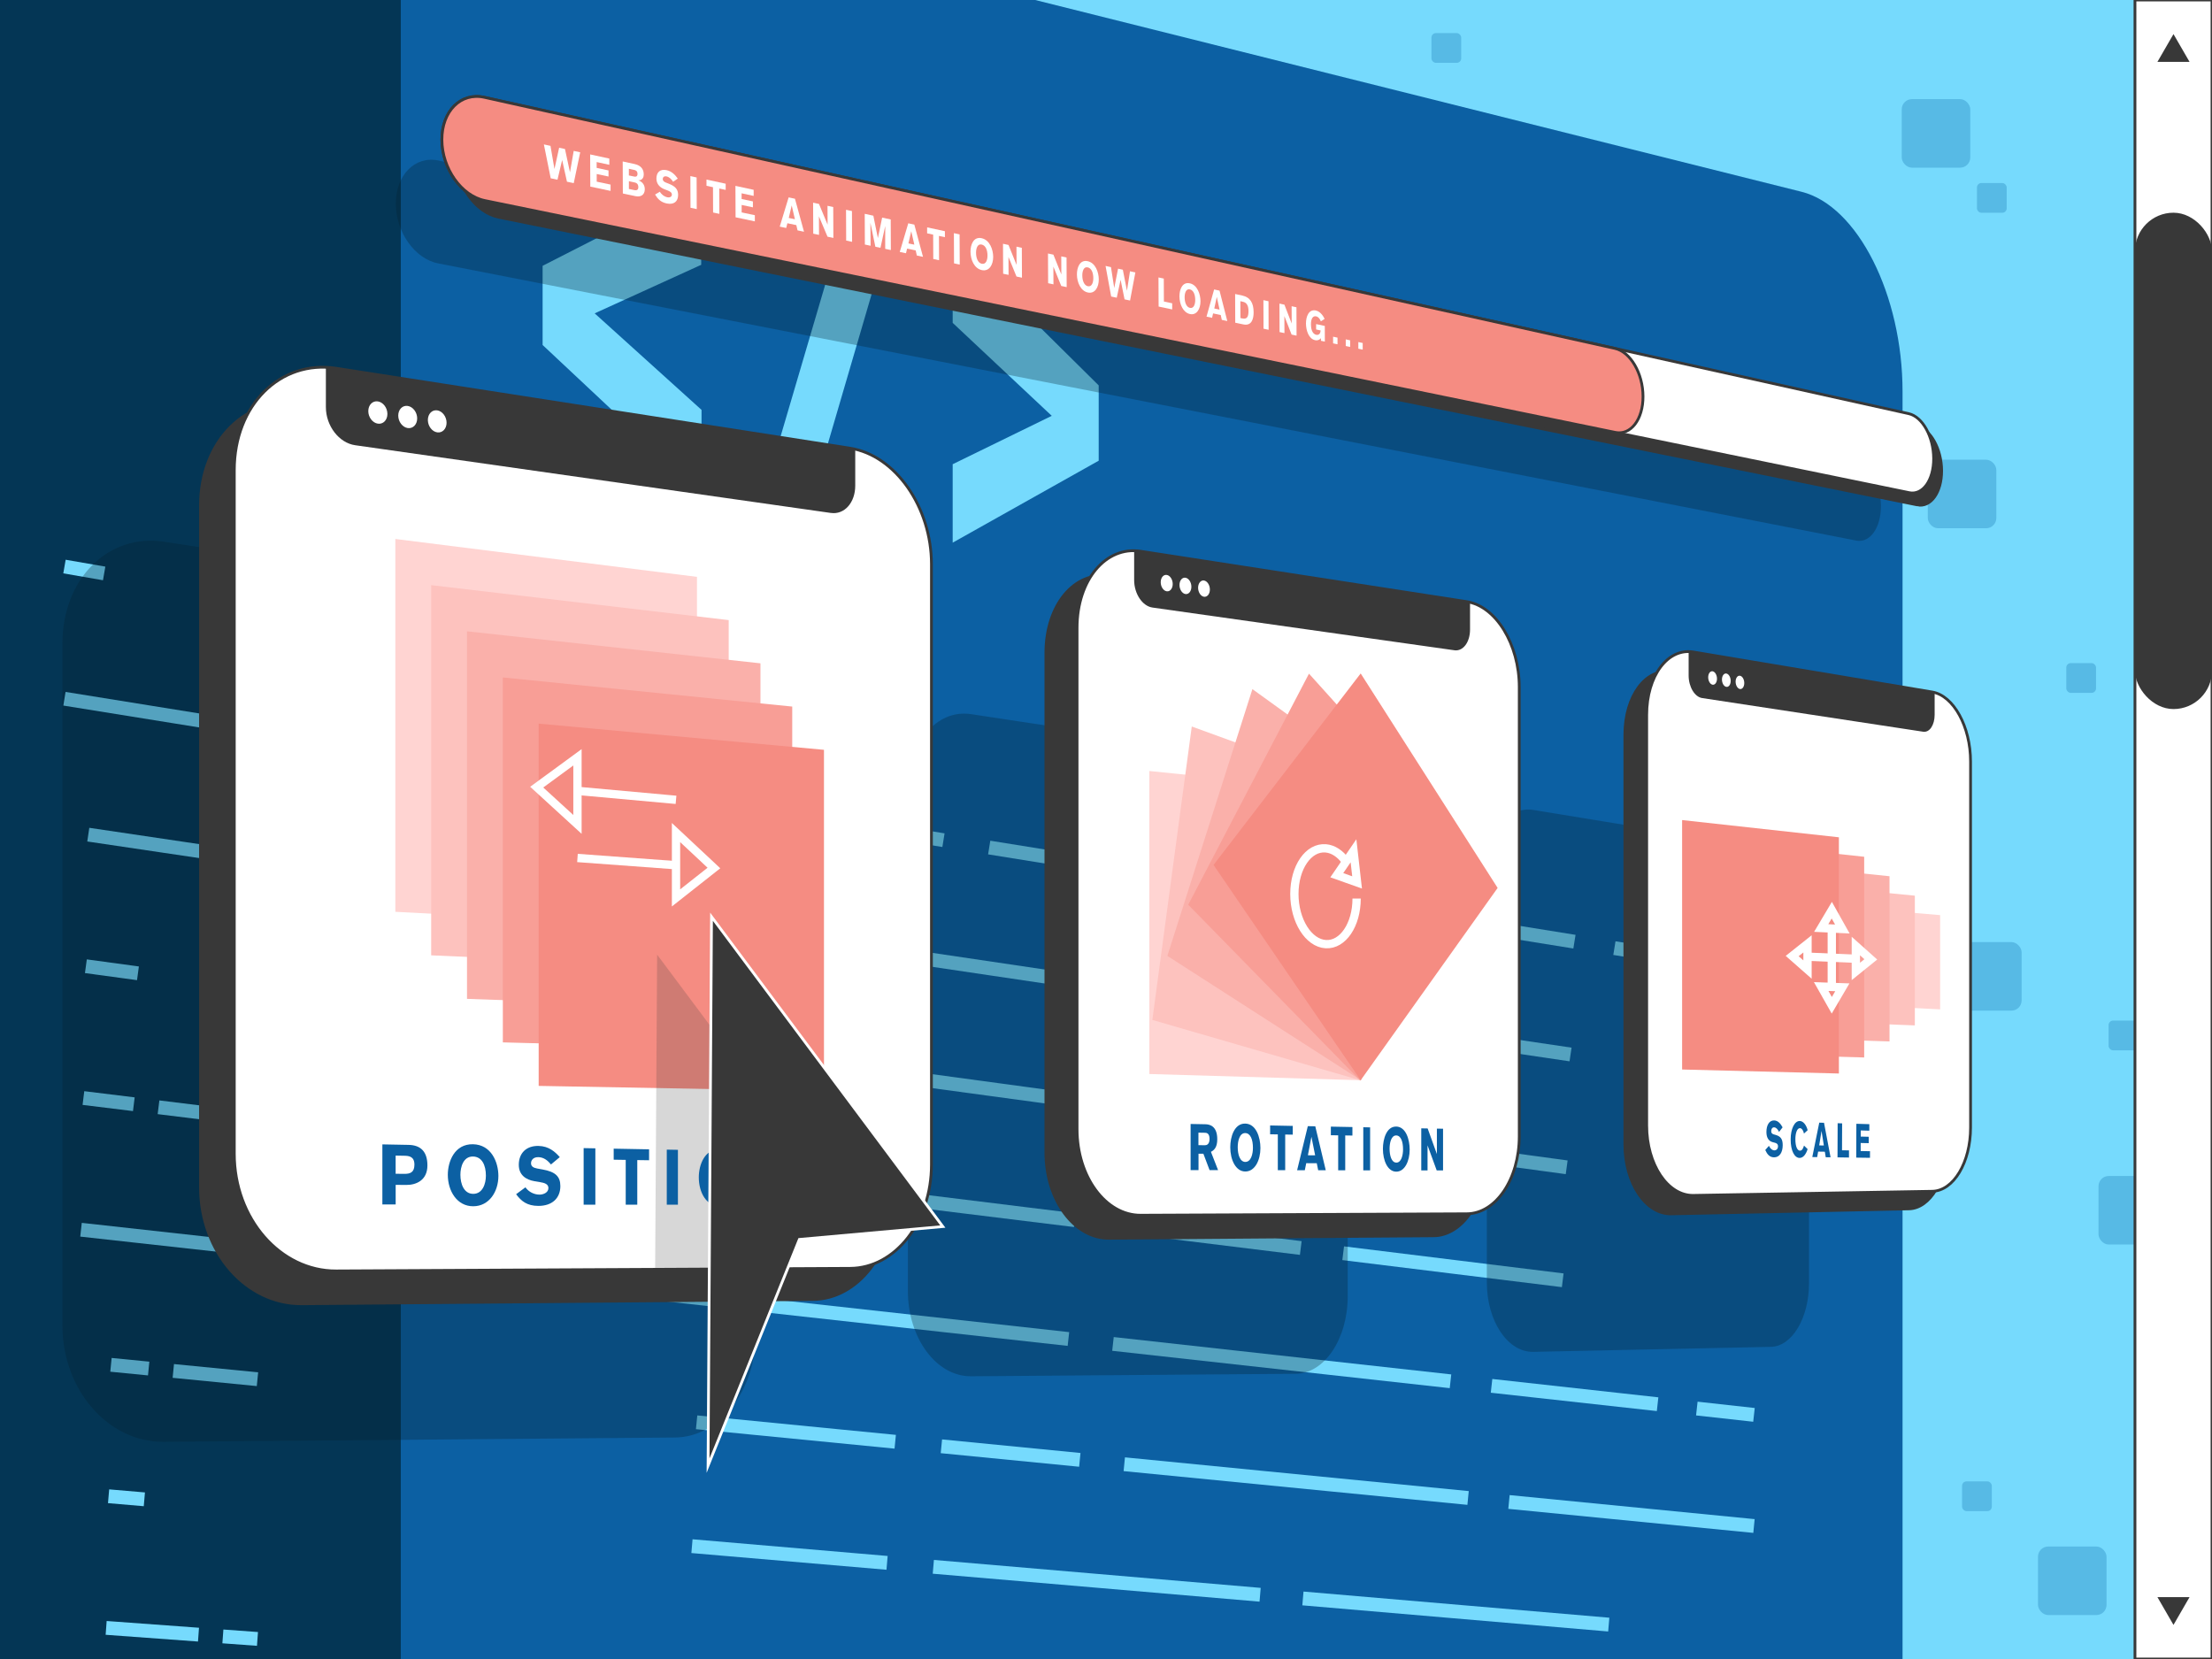
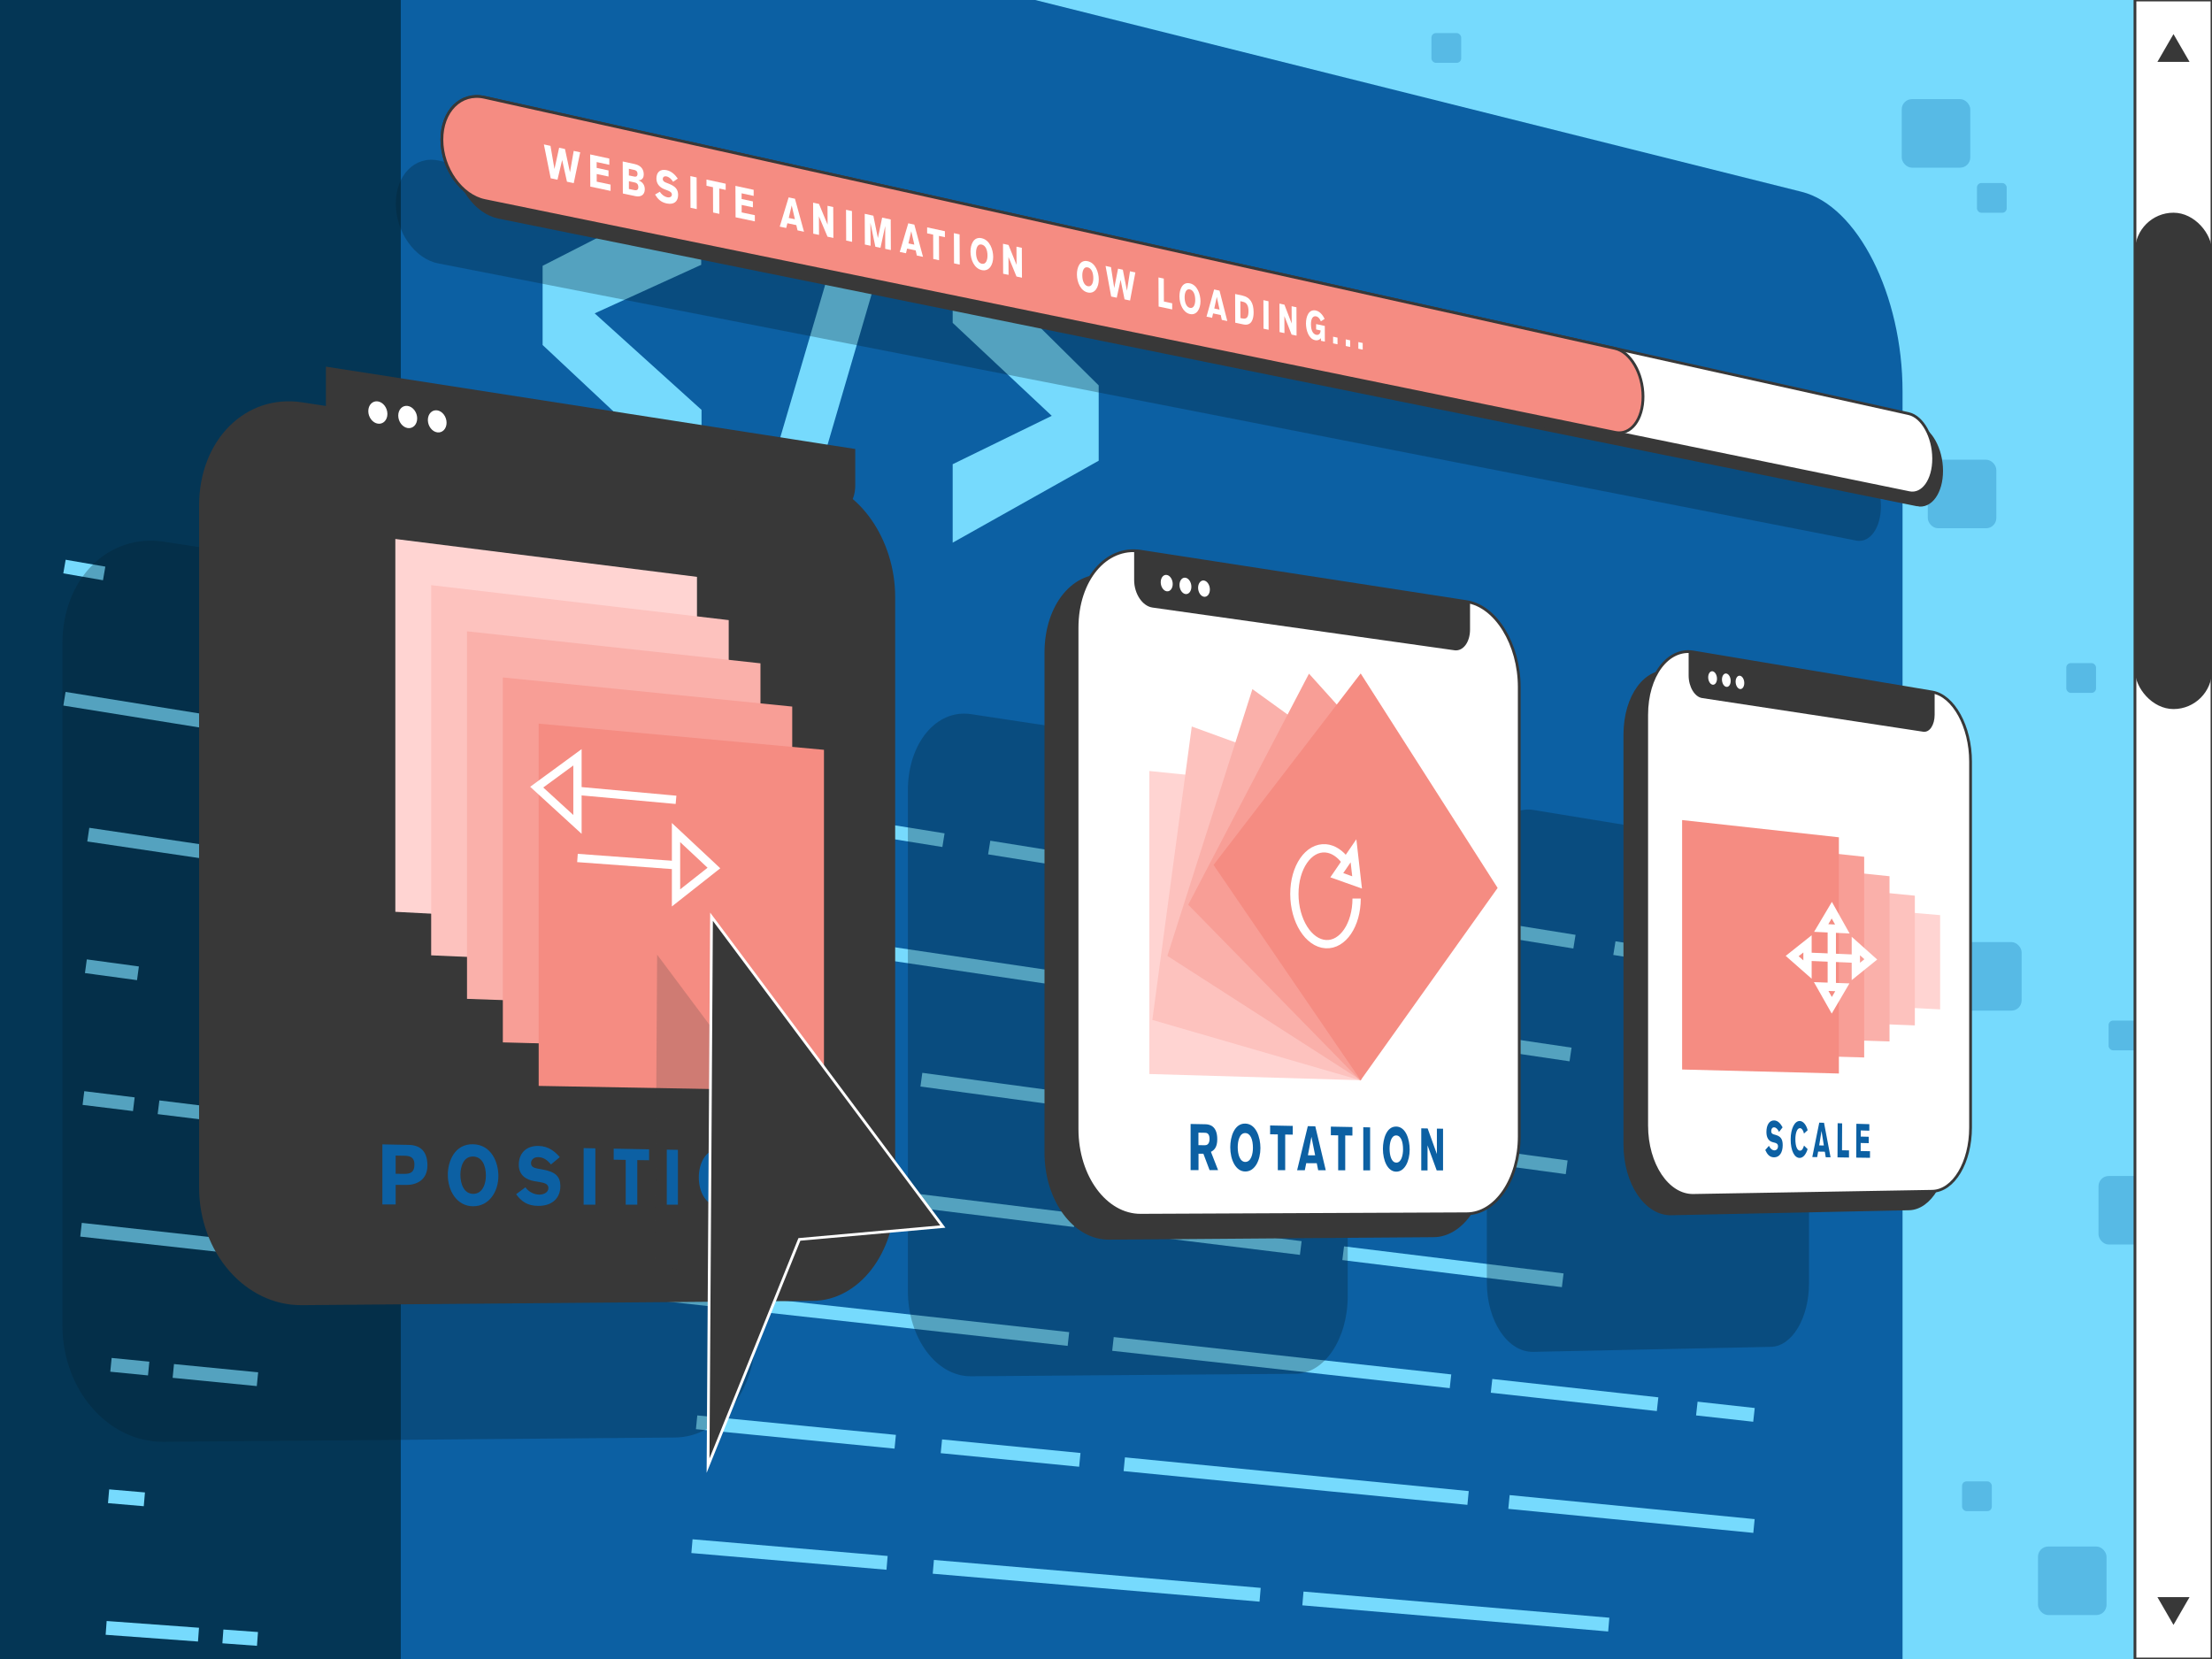
<svg xmlns="http://www.w3.org/2000/svg" viewBox="0 0 800 600">
  <defs>
    <style>.u{stroke-width:3px;}.u,.v,.w{fill:none;}.u,.v,.w,.x,.y,.z,.aa{stroke-miterlimit:10;}.u,.y{stroke:#fff;}.v{stroke:#f4f0e0;}.v,.w{stroke-width:5px;}.w{stroke:#76dafd;}.x,.z,.aa{stroke:#383838;}.x,.ab{fill:#fff;}.y,.z,.ac{fill:#383838;}.aa,.ad{fill:#f58c82;}.ae{opacity:.2;}.af{opacity:.3;}.ad,.ag,.ah,.ai,.ac,.aj,.ak,.ab,.al,.am,.an,.ao{stroke-width:0px;}.ag{fill:#f89e96;}.ah{fill:#fab0aa;}.ai{fill:#76dafd;}.aj{fill:#57bae5;}.ak{fill:#0c60a3;}.al{fill:#fdc2be;}.am{fill:#ffd4d2;}.an{fill:#051e2b;}.ao{fill:#043655;}</style>
  </defs>
  <g id="a">
    <rect class="ai" width="800" height="600" />
  </g>
  <g id="b">
    <path class="ao" d="m170.72,1355.07l-151.96,20.3c-29.52,3.94-53.79-27.56-53.79-70.42V-24.86c0-42.86,24.27-71.53,53.79-64.14l151.96,38.03v1406.04Z" />
    <path class="ak" d="m651.6,1290.84l-506.65,67.67V-57.42l506.65,126.79c20.25,5.07,36.48,37.38,36.48,72.23v1081.27c0,34.85-16.23,65.27-36.48,67.97Z" />
    <line class="v" x1="201.25" y1="235.76" x2="229.56" y2="240.67" />
    <line class="w" x1="219.11" y1="284.22" x2="341.22" y2="303.86" />
    <line class="w" x1="357.76" y1="306.52" x2="451.71" y2="321.64" />
    <line class="w" x1="467.22" y1="324.13" x2="569.42" y2="340.57" />
    <line class="w" x1="583.87" y1="342.9" x2="634.35" y2="351.02" />
    <line class="w" x1="230.84" y1="467.05" x2="386.41" y2="484.27" />
    <line class="w" x1="402.52" y1="486.05" x2="524.59" y2="499.56" />
    <line class="w" x1="539.44" y1="501.21" x2="599.49" y2="507.85" />
    <line class="w" x1="613.68" y1="509.42" x2="634.35" y2="511.71" />
    <line class="w" x1="235.98" y1="332.13" x2="391.86" y2="355.25" />
    <line class="w" x1="407.92" y1="357.63" x2="473.44" y2="367.35" />
    <line class="w" x1="488.75" y1="369.62" x2="568.01" y2="381.37" />
    <line class="w" x1="232.54" y1="422.05" x2="313.64" y2="432.04" />
    <line class="w" x1="330.44" y1="434.11" x2="388.71" y2="441.29" />
    <line class="w" x1="404.8" y1="443.27" x2="470.44" y2="451.36" />
    <line class="w" x1="485.78" y1="453.25" x2="565.18" y2="463.03" />
    <line class="w" x1="234.28" y1="377.05" x2="316.46" y2="388.2" />
    <line class="w" x1="333.23" y1="390.48" x2="416.28" y2="401.76" />
    <line class="w" x1="432.11" y1="403.91" x2="566.61" y2="422.17" />
    <line class="w" x1="251.94" y1="514.39" x2="323.77" y2="521.43" />
    <line class="w" x1="340.47" y1="523.07" x2="390.53" y2="527.98" />
    <line class="w" x1="406.61" y1="529.56" x2="530.95" y2="541.76" />
    <line class="w" x1="545.74" y1="543.21" x2="634.35" y2="551.9" />
    <line class="w" x1="250.26" y1="559.19" x2="320.82" y2="565.23" />
    <line class="w" x1="337.55" y1="566.66" x2="455.74" y2="576.77" />
    <line class="w" x1="471.22" y1="578.1" x2="581.83" y2="587.56" />
    <path class="ai" d="m253.72,178.65l-57.48-53.88v-28.63l57.36-29.3v28.93l-38.53,17.56,38.65,34.91v30.42Z" />
    <path class="ai" d="m290.3,191.58l-16.97-3.23,36.13-122.83,16.63,3.78-35.79,122.29Z" />
    <path class="ai" d="m344.55,196.27v-28.38l35.83-17.5-35.83-33.62v-29.65l52.81,52.27v27.23l-52.81,29.64Z" />
    <line class="w" x1="23.32" y1="204.9" x2="37.67" y2="207.39" />
    <line class="w" x1="23.31" y1="252.71" x2="93.12" y2="263.95" />
    <line class="w" x1="29.3" y1="444.75" x2="93.12" y2="451.81" />
    <line class="w" x1="31.93" y1="301.86" x2="93.12" y2="310.94" />
    <line class="w" x1="30.17" y1="397.12" x2="48.4" y2="399.36" />
    <line class="w" x1="57.33" y1="400.46" x2="93.12" y2="404.87" />
    <line class="w" x1="31.06" y1="349.45" x2="49.89" y2="352.01" />
    <line class="w" x1="38.39" y1="588.75" x2="71.79" y2="591.19" />
    <line class="w" x1="80.61" y1="591.83" x2="93.12" y2="592.74" />
    <line class="w" x1="40.13" y1="493.61" x2="53.77" y2="494.95" />
    <line class="w" x1="62.68" y1="495.82" x2="93.12" y2="498.81" />
    <line class="w" x1="39.27" y1="541.14" x2="52.21" y2="542.25" />
  </g>
  <g id="d">
    <rect class="aj" x="714.99" y="66.19" width="10.76" height="10.76" rx="1.61" ry="1.61" />
    <rect class="aj" x="517.7" y="11.97" width="10.76" height="10.76" rx="1.61" ry="1.61" />
    <rect class="aj" x="747.3" y="239.82" width="10.76" height="10.76" rx="1.61" ry="1.61" />
    <rect class="aj" x="762.61" y="369.11" width="10.76" height="10.76" rx="1.61" ry="1.61" />
    <rect class="aj" x="709.61" y="535.76" width="10.76" height="10.76" rx="1.61" ry="1.61" />
    <rect class="aj" x="687.79" y="35.85" width="24.79" height="24.79" rx="3.7" ry="3.7" />
    <rect class="aj" x="706.36" y="340.72" width="24.79" height="24.79" rx="3.7" ry="3.7" />
    <rect class="aj" x="697.21" y="166.26" width="24.79" height="24.79" rx="3.7" ry="3.7" />
    <rect class="aj" x="758.96" y="425.31" width="24.79" height="24.79" rx="3.7" ry="3.7" />
    <rect class="aj" x="737.07" y="559.32" width="24.79" height="24.79" rx="3.7" ry="3.7" />
  </g>
  <g id="e">
    <g class="af">
      <path class="an" d="m671.44,195.53L158.61,95.29c-8.46-1.54-15.41-11.2-15.45-21.56h0c-.04-10.37,6.83-17.39,15.29-15.71l512.87,108.99c4.92.98,8.92,8.12,8.95,15.95h0c.03,7.83-3.91,13.46-8.83,12.57Z" />
    </g>
    <path class="z" d="m693.41,182.6L180.38,78.57c-8.46-1.72-15.41-11.52-15.46-21.88h0c-.04-10.36,6.83-17.24,15.29-15.38l513.06,112.77c4.92,1.08,8.92,8.3,8.95,16.14h0c.03,7.83-3.91,13.38-8.83,12.38Z" />
    <path class="x" d="m690.46,178.17L175.35,72.54c-8.5-1.74-15.48-11.59-15.53-21.97h0c-.04-10.39,6.86-17.26,15.37-15.37l515.15,114.41c4.94,1.1,8.95,8.34,8.99,16.19h0c.03,7.85-3.92,13.39-8.86,12.38Z" />
    <path class="aa" d="m584.2,156.38L175.35,72.54c-8.5-1.74-15.48-11.59-15.53-21.97h0c-.04-10.39,6.86-17.26,15.37-15.37l408.88,90.81c5.59,1.24,10.12,9,10.15,17.34h0c.04,8.34-4.44,14.18-10.02,13.03Z" />
    <path class="ab" d="m207.49,66.23l-2.44-.51-1.74-7.85-1.69,7.13-2.45-.52-2.47-12.25,2.39.52,1.44,8.37,1.69-7.69,2.11.46,1.81,8.43,1.35-7.75,2.35.51-2.34,11.16Z" />
    <path class="ab" d="m213.44,55.85l6.93,1.5v2.25s-4.58-.99-4.58-.99v2.11s4.29.92,4.29.92v2.2s-4.27-.91-4.27-.91v2.77s5.01,1.06,5.01,1.06v2.28s-7.33-1.55-7.33-1.55l-.05-11.65Z" />
    <path class="ab" d="m225.21,58.39l4.32.94c2.44.53,3.28,2.05,3.29,3.73,0,1.95-1.4,2.2-1.96,2.16.89.29,2.33,1.17,2.34,3.2,0,2.12-1.5,2.92-3.39,2.52l-4.55-.96-.05-11.58Zm3.98,5.43c.5.11,1.38.25,1.37-.95,0-1.11-.78-1.33-1.22-1.42l-1.9-.41v2.41s1.76.37,1.76.37Zm-.11,4.87c.75.16,1.78.33,1.78-1,0-1.39-.94-1.62-1.41-1.72l-2-.43v2.8s1.63.34,1.63.34Z" />
    <path class="ab" d="m243.45,65.75c-.66-1-1.42-1.74-2.4-1.95-.93-.2-1.36.39-1.36.93,0,.62.39,1,1.17,1.31l1.01.4c2.38.93,3.37,2.05,3.38,4.02.01,2.42-1.52,3.67-4.14,3.12-2.14-.45-3.25-1.65-4.2-3.22l1.74-1.02c.62,1.06,1.67,1.8,2.66,2.01.67.14,1.68-.02,1.68-.98,0-.81-.78-1.21-1.6-1.51l-1.05-.4c-1.61-.62-2.93-1.85-2.94-3.87,0-2.27,1.32-3.56,3.69-3.05,1.93.42,3.14,1.79,4.04,3.05l-1.67,1.15Z" />
    <path class="ab" d="m249.73,75.14l-.05-11.45,2.26.49.05,11.44-2.26-.48Z" />
    <path class="ab" d="m260.13,68.19l.04,9.15-2.27-.48-.04-9.16-2.35-.51v-2.25s6.94,1.5,6.94,1.5v2.24s-2.32-.5-2.32-.5Z" />
    <path class="ab" d="m265.98,67.22l6.59,1.43v2.2s-4.36-.94-4.36-.94v2.06s4.09.87,4.09.87v2.15s-4.07-.87-4.07-.87v2.7s4.77,1.01,4.77,1.01v2.23s-6.97-1.47-6.97-1.47l-.05-11.36Z" />
    <path class="ab" d="m288.44,83.31l-.44-1.89-3.23-.68-.43,1.71-2.34-.49,3.22-10.57,2.29.49,3.27,11.93-2.33-.49Zm-2.11-9.01l-1.06,4.52,2.22.47-1.16-4.99Z" />
    <path class="ab" d="m299.28,85.6l-3.1-7.34.03,6.69-2.09-.44-.05-11.21,2.13.46,3.11,7.48-.03-6.81,2.07.45.05,11.17-2.12-.45Z" />
    <path class="ab" d="m306.03,87.02l-.05-11.15,2.14.46.05,11.13-2.14-.45Z" />
    <path class="ab" d="m320.15,90s-.03-6.11.01-8.27l-1.73,7.9-1.84-.39-1.8-8.67c.04,1.56.08,8.31.08,8.31l-2.08-.44-.05-11.11,3.12.68,1.64,8.1,1.54-7.41,3.1.67.05,11.06-2.04-.43Z" />
    <path class="ab" d="m331.59,92.42l-.42-1.85-3.1-.66-.41,1.68-2.25-.47,3.08-10.36,2.19.47,3.14,11.66-2.23-.47Zm-2.02-8.82l-1.02,4.43,2.13.45-1.12-4.88Z" />
    <path class="ab" d="m339.59,85.31l.04,8.8-2.1-.44-.04-8.81-2.18-.47v-2.16s6.43,1.39,6.43,1.39v2.16s-2.15-.46-2.15-.46Z" />
    <path class="ab" d="m345.04,95.25l-.05-10.93,2.06.45.05,10.92-2.06-.44Z" />
    <path class="ab" d="m355.02,86.15c2.98.65,4.16,4.16,4.18,6.74.01,2.91-1.47,5.36-4.1,4.8-2.71-.57-4.1-3.69-4.11-6.68-.01-2.49,1.07-5.51,4.04-4.86Zm.07,9.24c1.52.32,2.06-1.44,2.05-2.96,0-1.97-.67-3.68-2.12-3.99-1.56-.34-2.03,1.52-2.02,2.99,0,1.74.61,3.66,2.09,3.97Z" />
    <path class="ab" d="m367.63,100.02l-2.9-7.08.03,6.47-1.96-.41-.05-10.84,1.99.43,2.91,7.21-.03-6.59,1.94.42.05,10.8-1.98-.42Z" />
-     <path class="ab" d="m383.82,103.44l-2.85-7.02.03,6.42-1.93-.41-.05-10.75,1.96.42,2.87,7.15-.03-6.53,1.91.41.05,10.71-1.95-.41Z" />
    <path class="ab" d="m393.37,94.46c2.87.62,4.01,4.06,4.02,6.6.01,2.85-1.41,5.26-3.95,4.73s-3.94-3.6-3.96-6.54c-.01-2.44,1.03-5.41,3.89-4.79Zm.07,9.06c1.46.31,1.98-1.42,1.97-2.92,0-1.93-.64-3.61-2.04-3.91-1.5-.32-1.95,1.5-1.94,2.94,0,1.71.59,3.59,2.01,3.89Z" />
    <path class="ab" d="m408.72,108.69l-2.01-.42-1.43-7.09-1.39,6.49-2.02-.43-2.03-11.06,1.96.43,1.18,7.56,1.38-7,1.73.38,1.49,7.61,1.1-7.05,1.94.42-1.92,10.16Z" />
    <path class="ab" d="m419.03,110.87l-.05-10.53,1.92.41.04,8.3,3,.64v2.22s-4.9-1.04-4.9-1.04Z" />
    <path class="ab" d="m430.3,102.46c2.76.6,3.86,3.97,3.87,6.46.01,2.8-1.36,5.17-3.8,4.66s-3.8-3.52-3.81-6.4c-.01-2.39.99-5.31,3.74-4.71Zm.07,8.89c1.41.3,1.91-1.4,1.9-2.87,0-1.9-.62-3.54-1.96-3.83-1.44-.31-1.88,1.48-1.87,2.89,0,1.68.56,3.52,1.93,3.81Z" />
    <path class="ab" d="m441.88,115.69l-.38-1.75-2.77-.59-.37,1.59-2.01-.42,2.75-9.83,1.96.42,2.81,11-2-.42Zm-1.81-8.32l-.91,4.2,1.91.41-1-4.61Z" />
    <path class="ab" d="m446.7,106.33l2.56.55c2.88.62,4.12,2.66,4.13,6.06.01,2.46-.75,5.01-3.71,4.39l-2.94-.62-.04-10.38Zm1.92,8.69l.6.13c1.6.34,2.32-.29,2.31-2.63,0-1.61-.39-3.04-2.02-3.39l-.92-.2.03,6.1Z" />
    <path class="ab" d="m456.97,118.88l-.04-10.33,1.84.4.04,10.32-1.84-.39Z" />
    <path class="ab" d="m467.13,121.02l-2.62-6.7.03,6.15-1.77-.37-.04-10.3,1.8.39,2.63,6.82-.03-6.26,1.75.38.04,10.26-1.79-.38Z" />
    <path class="ab" d="m477.7,116.22c-.26-.79-.87-1.63-1.7-1.81-1.16-.25-1.89.81-1.88,2.9,0,1.22.27,3.42,1.92,3.77.66.14,1.52-.13,1.57-1.58l-1.62-.35v-1.94s3.14.67,3.14.67l.02,5.67-1.41-.3v-.94c-.88.94-1.72.81-2.13.72-2.25-.47-3.28-3.45-3.29-6.04-.01-2.44.99-5.25,3.55-4.7,1.92.42,2.89,2.43,3.2,3.05l-1.37.88Z" />
    <path class="ab" d="m482.13,124.18v-2.41s1.6.34,1.6.34v2.41s-1.6-.34-1.6-.34Z" />
    <path class="ab" d="m486.71,125.15v-2.41s1.59.34,1.59.34v2.4s-1.59-.34-1.59-.34Z" />
    <path class="ab" d="m491.26,126.11v-2.4s1.58.34,1.58.34v2.4s-1.58-.34-1.58-.34Z" />
  </g>
  <g id="p">
    <g class="af">
      <path class="an" d="m244.07,519.9l-184.84,1.55c-20.08.17-36.65-18.7-36.65-42.14v-246.53c0-23.44,16.57-39.92,36.65-36.86l184.84,28.15c16.28,2.48,29.26,21.15,29.26,41.74v216.56c0,20.59-12.98,37.4-29.26,37.53Z" />
    </g>
    <g class="af">
      <path class="an" d="m640.48,487.11l-85.94,1.81c-9.22.19-16.81-11.06-16.81-25.15v-148.1c0-14.08,7.59-24.26,16.81-22.75l85.94,14.07c7.66,1.25,13.78,12.44,13.78,25v132.09c0,12.56-6.12,22.87-13.78,23.03Z" />
    </g>
    <g class="af">
      <path class="an" d="m468.53,496.85l-117.33.9c-12.54.1-22.86-13.77-22.86-30.96v-180.84c0-17.2,10.32-29.57,22.86-27.67l117.33,17.76c10.5,1.59,18.89,15.35,18.89,30.76v162.02c0,15.41-8.39,27.96-18.89,28.04Z" />
    </g>
    <polygon class="ac" points="255.03 393.71 255.15 380.9 263.33 388.86 258.19 388.71 255.03 393.71" />
    <path class="z" d="m293.99,469.98l-184.84,1.55c-20.08.17-36.65-18.7-36.65-42.14v-246.53c0-23.44,16.57-39.92,36.65-36.86l184.84,28.15c16.28,2.48,29.26,21.15,29.26,41.74v216.56c0,20.59-12.98,37.4-29.26,37.53Z" />
-     <path class="x" d="m307.46,458.71l-185.86.94c-20.2.1-36.86-18.87-36.86-42.38v-247.25c0-23.51,16.67-39.98,36.86-36.83l185.86,28.91c16.36,2.55,29.41,21.31,29.41,41.96v217.12c0,20.65-13.05,37.45-29.41,37.53Z" />
    <path class="ac" d="m300.53,185.52l-172.08-24.5c-5.84-.83-10.59-7-10.59-13.78v-14.64l191.45,29.78v13.26c0,6.14-3.92,10.56-8.78,9.87Z" />
    <path class="ab" d="m133.2,148.68c0-2.23,1.55-3.8,3.46-3.51s3.45,2.32,3.45,4.54-1.54,3.79-3.45,3.51-3.46-2.31-3.46-4.54Z" />
    <path class="ab" d="m144.03,150.3c0-2.21,1.54-3.78,3.43-3.49s3.42,2.3,3.42,4.51-1.53,3.77-3.42,3.49-3.43-2.3-3.43-4.51Z" />
    <path class="ab" d="m154.74,151.89c0-2.2,1.52-3.76,3.39-3.48s3.38,2.29,3.38,4.48-1.51,3.75-3.38,3.48-3.39-2.28-3.39-4.49Z" />
    <polygon class="am" points="142.98 194.93 252.07 208.63 252.07 335.45 142.98 329.77 142.98 194.93" />
    <polygon class="al" points="155.94 211.63 263.55 224.27 263.55 350.24 155.94 345.51 155.94 211.63" />
    <polygon class="ah" points="168.9 228.32 275.03 239.9 275.03 365.03 168.9 361.25 168.9 228.32" />
    <polygon class="ag" points="181.86 245.01 286.52 255.54 286.52 379.83 181.86 376.99 181.86 245.01" />
    <polygon class="ad" points="194.82 261.71 298 271.18 298 394.62 194.82 392.73 194.82 261.71" />
    <path class="z" d="m690.4,437.2l-85.94,1.81c-9.22.19-16.81-11.06-16.81-25.15v-148.1c0-14.08,7.59-24.26,16.81-22.75l85.94,14.07c7.66,1.25,13.78,12.44,13.78,25v132.09c0,12.56-6.12,22.87-13.78,23.03Z" />
    <path class="x" d="m698.83,430.84l-86.38,1.49c-9.27.16-16.9-11.16-16.9-25.28v-148.5c0-14.12,7.63-24.29,16.9-22.74l86.38,14.47c7.7,1.29,13.85,12.53,13.85,25.12v132.4c0,12.59-6.15,22.9-13.85,23.04Z" />
    <path class="ac" d="m695.57,264.64l-79.98-12.18c-2.68-.41-4.87-4.05-4.87-8.13v-8.81l88.97,14.9v8.07c0,3.74-1.84,6.49-4.13,6.14Z" />
    <path class="ab" d="m617.79,244.95c0-1.34.71-2.31,1.59-2.17s1.59,1.34,1.59,2.68-.71,2.31-1.59,2.17-1.59-1.34-1.59-2.68Z" />
    <path class="ab" d="m622.77,245.75c0-1.33.71-2.3,1.58-2.16s1.58,1.33,1.58,2.66-.7,2.3-1.58,2.16-1.58-1.33-1.58-2.67Z" />
    <path class="ab" d="m627.71,246.54c0-1.33.7-2.29,1.57-2.15s1.56,1.33,1.56,2.65-.7,2.29-1.56,2.15-1.57-1.32-1.57-2.65Z" />
    <path class="z" d="m518.45,446.94l-117.33.9c-12.54.1-22.86-13.77-22.86-30.96v-180.84c0-17.2,10.32-29.57,22.86-27.67l117.33,17.76c10.5,1.59,18.89,15.35,18.89,30.76v162.02c0,15.41-8.39,27.96-18.89,28.04Z" />
    <path class="x" d="m530.48,438.98l-117.95.52c-12.61.06-22.99-13.88-22.99-31.12v-181.34c0-17.24,10.38-29.62,22.99-27.67l117.95,18.23c10.55,1.63,18.98,15.45,18.98,30.9v162.43c0,15.45-8.43,28-18.98,28.05Z" />
    <path class="ac" d="m526.02,235.18l-109.21-15.45c-3.65-.52-6.63-4.98-6.63-9.96v-10.76l121.48,18.77v9.9c0,4.58-2.52,7.94-5.65,7.5Z" />
    <path class="ab" d="m419.79,210.57c0-1.64.97-2.82,2.17-2.64s2.17,1.65,2.17,3.28-.97,2.82-2.17,2.64-2.17-1.65-2.17-3.28Z" />
    <path class="ab" d="m426.58,211.57c0-1.63.96-2.81,2.15-2.63s2.15,1.64,2.15,3.27-.96,2.81-2.15,2.63-2.15-1.64-2.15-3.27Z" />
    <path class="ab" d="m433.31,212.57c0-1.62.96-2.8,2.13-2.62s2.13,1.63,2.13,3.25-.95,2.79-2.13,2.62-2.13-1.63-2.13-3.25Z" />
    <polygon class="am" points="415.67 278.84 492.11 286.65 492.11 390.68 415.67 388.43 415.67 278.84" />
    <polygon class="al" points="504.8 289.61 431.02 262.75 416.76 368.87 491.92 390.68 504.8 289.61" />
    <polygon class="ah" points="520.15 297.74 452.95 249.23 422.19 345.71 492.17 390.68 520.15 297.74" />
    <polygon class="ag" points="473.41 243.64 532.16 308.86 492.01 390.83 429.74 327.21 473.41 243.64" />
    <polygon class="ad" points="492.11 243.56 541.64 321.13 492.11 390.68 438.89 312.82 492.11 243.56" />
    <polygon class="am" points="680.59 329.18 701.68 330.97 701.68 365.05 680.59 363.99 680.59 329.18" />
    <polygon class="al" points="662.53 321.03 692.53 323.93 692.53 370.85 662.53 369.7 662.53 321.03" />
    <polygon class="ah" points="644.48 312.88 683.37 316.9 683.37 376.65 644.48 375.4 644.48 312.88" />
    <polygon class="ag" points="626.42 304.73 674.21 309.86 674.21 382.45 626.42 381.1 626.42 304.73" />
    <polygon class="ad" points="608.36 296.59 665.06 302.82 665.06 388.25 608.36 386.8 608.36 296.59" />
    <g class="ae">
      <polygon class="ac" points="236.94 458.56 237.66 345.26 310.02 442.19 265.15 446.21 259.72 459.66 236.94 458.56" />
    </g>
    <path class="ak" d="m147.76,414.06c4.47.08,6.82,2.53,6.82,7.44,0,5.44-4.19,7.08-7.62,7.05l-3.86-.03v7.08h-4.81v-21.72l9.48.18Zm-4.67,10.45l3.13.03c2.15.02,3.66-.54,3.66-3.35,0-3.11-2.25-3.17-3.74-3.2l-3.05-.05v6.56Z" />
    <path class="ak" d="m171.06,413.83c6.62.13,9.19,6.48,9.19,11.47,0,5.62-3.3,10.97-9.14,10.96s-9.15-5.53-9.15-11.38c0-4.86,2.46-11.18,9.1-11.05Zm.08,17.94c3.38.01,4.59-3.62,4.59-6.57,0-3.82-1.44-6.88-4.67-6.93-3.48-.05-4.55,3.75-4.55,6.6,0,3.4,1.33,6.89,4.62,6.9Z" />
    <path class="ak" d="m199.26,421.15c-1.26-1.57-2.7-2.62-4.59-2.65s-2.62,1.2-2.62,2.17c0,1.12.75,1.66,2.25,1.94l1.94.35c4.55.81,6.42,2.47,6.42,6,0,4.35-2.93,7.17-7.93,7.17-4.12,0-6.25-1.75-8.07-4.23l3.37-2.49c1.18,1.69,3.2,2.64,5.09,2.64,1.29,0,3.22-.66,3.22-2.39,0-1.46-1.48-1.88-3.05-2.13l-2.02-.34c-3.1-.53-5.64-2.26-5.64-5.92,0-4.11,2.59-6.92,7.13-6.83,3.7.07,5.99,2.1,7.69,4.05l-3.2,2.67Z" />
    <path class="ak" d="m211.08,435.67v-20.44l4.24.08v20.37h-4.24Z" />
    <path class="ak" d="m230.48,419.55v16.15h-4.18v-16.21l-4.35-.07v-3.99l12.8.24v3.95l-4.27-.06Z" />
    <path class="ak" d="m241.15,435.7v-19.92l4.03.07v19.85h-4.03Z" />
    <path class="ak" d="m260.53,415.53c5.68.11,7.89,5.99,7.89,10.62,0,5.2-2.83,10.16-7.85,10.16-5.2,0-7.84-5.12-7.84-10.53,0-4.5,2.11-10.35,7.8-10.24Zm.07,16.61c2.9.01,3.94-3.36,3.94-6.09,0-3.54-1.24-6.38-4-6.42-2.98-.05-3.9,3.48-3.9,6.12,0,3.15,1.14,6.38,3.97,6.39Z" />
    <path class="ak" d="m284.19,435.75l-5.34-11.52v11.51h-3.66v-19.33l3.73.07,5.36,11.77v-11.67l3.58.07v19.1h-3.67Z" />
    <path class="ak" d="m435.94,406.6c1.67.03,4.3.71,4.3,5.44,0,2.81-1.07,3.92-2.29,4.54l2.58,6.61h-3.07s-2.24-5.93-2.24-5.93h-1.76s0,5.92,0,5.92h-2.86v-16.68l5.35.1Zm-2.51,7.56l2.33.03c1.61.02,1.69-1.76,1.69-2.28,0-2.16-1.18-2.22-1.67-2.23l-2.35-.04v4.52Z" />
    <path class="ak" d="m450.35,406.36c3.95.08,5.5,4.98,5.5,8.85,0,4.35-1.97,8.48-5.46,8.48s-5.45-4.26-5.45-8.78c0-3.75,1.47-8.63,5.42-8.55Zm.05,13.86c2.02,0,2.74-2.8,2.74-5.08,0-2.95-.86-5.32-2.79-5.35-2.07-.03-2.71,2.9-2.71,5.11,0,2.62.79,5.32,2.76,5.33Z" />
    <path class="ak" d="m464.81,410.31v12.91h-2.67v-12.95l-2.78-.04v-3.19l8.18.16v3.16l-2.73-.04Z" />
    <path class="ak" d="m476.74,423.24l-.51-2.54-3.81-.02-.52,2.55h-2.78s3.87-15.94,3.87-15.94l2.7.05,3.79,15.9h-2.73Zm-2.44-12.13l-1.28,6.71,2.62.02-1.35-6.73Z" />
    <path class="ak" d="m486.52,410.65v12.61h-2.55v-12.65l-2.65-.04v-3.11l7.8.15v3.08l-2.6-.04Z" />
    <path class="ak" d="m493.05,423.27v-15.59l2.47.05v15.54h-2.47Z" />
    <path class="ak" d="m504.96,407.43c3.5.07,4.87,4.69,4.87,8.33,0,4.09-1.75,7.99-4.85,7.99s-4.83-4.01-4.83-8.26c0-3.53,1.3-8.12,4.8-8.05Zm.04,13.05c1.79,0,2.43-2.64,2.43-4.79,0-2.78-.76-5.01-2.47-5.04-1.84-.03-2.4,2.74-2.4,4.81,0,2.47.7,5.01,2.44,5.01Z" />
    <path class="ak" d="m519.61,423.31l-3.32-9.08v9.07h-2.27v-15.22l2.31.04,3.34,9.27v-9.21l2.23.04v15.08h-2.28Z" />
    <path class="ak" d="m643.42,409.36c-.49-.97-1.06-1.62-1.8-1.64s-1.03.73-1.04,1.33c0,.69.29,1.02.88,1.2l.76.22c1.8.51,2.53,1.54,2.52,3.71-.01,2.68-1.18,4.41-3.15,4.38-1.62-.02-2.45-1.1-3.16-2.64l1.33-1.52c.46,1.04,1.25,1.63,2,1.65.51,0,1.27-.39,1.28-1.46,0-.9-.58-1.17-1.2-1.32l-.79-.21c-1.22-.33-2.21-1.41-2.2-3.65,0-2.52,1.03-4.25,2.82-4.19,1.46.05,2.36,1.3,3.03,2.5l-1.27,1.64Z" />
    <path class="ak" d="m653.75,415.58c-.54,1.73-1.51,3.21-2.91,3.2-1.79-.02-3.24-2.48-3.22-6.76.01-3.74,1.39-6.66,3.31-6.6,1.24.04,2.36,1.44,2.83,3.34l-1.34,1.21c-.14-.95-.74-1.94-1.42-1.96-1.09-.03-1.67,1.85-1.68,3.96-.01,2.77.74,4.16,1.65,4.18s1.24-1.12,1.47-1.84l1.32,1.29Z" />
    <path class="ak" d="m660.3,418.53l-.32-2-2.43-.04-.34,1.99-1.77-.02,2.52-12.44,1.72.05,2.37,12.48-1.75-.02Zm-1.52-9.52l-.84,5.24,1.68.03-.84-5.28Z" />
    <path class="ak" d="m664.56,418.59l.05-12.36,1.62.05-.04,9.73,2.52.04v2.59s-4.15-.06-4.15-.06Z" />
    <path class="ak" d="m671.38,406.43l4.69.14v2.36s-3.11-.09-3.11-.09v2.22s2.89.07,2.89.07v2.31s-2.91-.06-2.91-.06v2.91s3.37.06,3.37.06v2.39s-4.98-.07-4.98-.07l.05-12.25Z" />
    <polygon class="y" points="256.08 530.06 257.33 331.55 340.98 443.6 289.11 448.25 256.08 530.06" />
  </g>
  <g id="r">
    <rect class="x" x="772.14" width="27.86" height="600" />
    <rect class="ac" x="772.14" y="76.93" width="27.86" height="179.51" rx="13.93" ry="13.93" />
    <polygon class="ac" points="786.07 12.33 780.26 22.38 791.88 22.38 786.07 12.33" />
    <polygon class="ac" points="786.07 587.67 791.88 577.62 780.26 577.62 786.07 587.67" />
  </g>
  <g id="s">
    <path class="u" d="m490.64,324.96c0,9.48-4.97,16.87-11.15,16.5-6.25-.37-11.36-8.5-11.36-18.15s5.11-17.03,11.36-16.49c2.71.24,5.19,1.93,7.12,4.55" />
    <polygon class="u" points="490.81 319.14 489.51 307.7 483.47 316.53 490.81 319.14" />
    <line class="u" x1="662.49" y1="356.94" x2="662.49" y2="335.81" />
    <line class="u" x1="653.71" y1="346" x2="671.19" y2="346.74" />
    <polygon class="u" points="662.49 329.18 658.66 335.63 666.31 335.99 662.49 329.18" />
    <polygon class="u" points="662.49 363.57 666.31 357.07 658.66 356.8 662.49 363.57" />
    <polygon class="u" points="676.6 346.97 671.19 342.14 671.19 351.34 676.6 346.97" />
    <polygon class="u" points="648.16 345.77 653.71 350.65 653.71 341.36 648.16 345.77" />
    <line class="u" x1="208.85" y1="310.3" x2="244.49" y2="312.92" />
    <polygon class="u" points="258.2 313.93 244.49 301.1 244.49 324.74 258.2 313.93" />
    <line class="u" x1="244.49" y1="289.27" x2="208.85" y2="286.03" />
    <polygon class="u" points="194.11 284.68 208.85 298.16 208.85 273.89 194.11 284.68" />
  </g>
</svg>